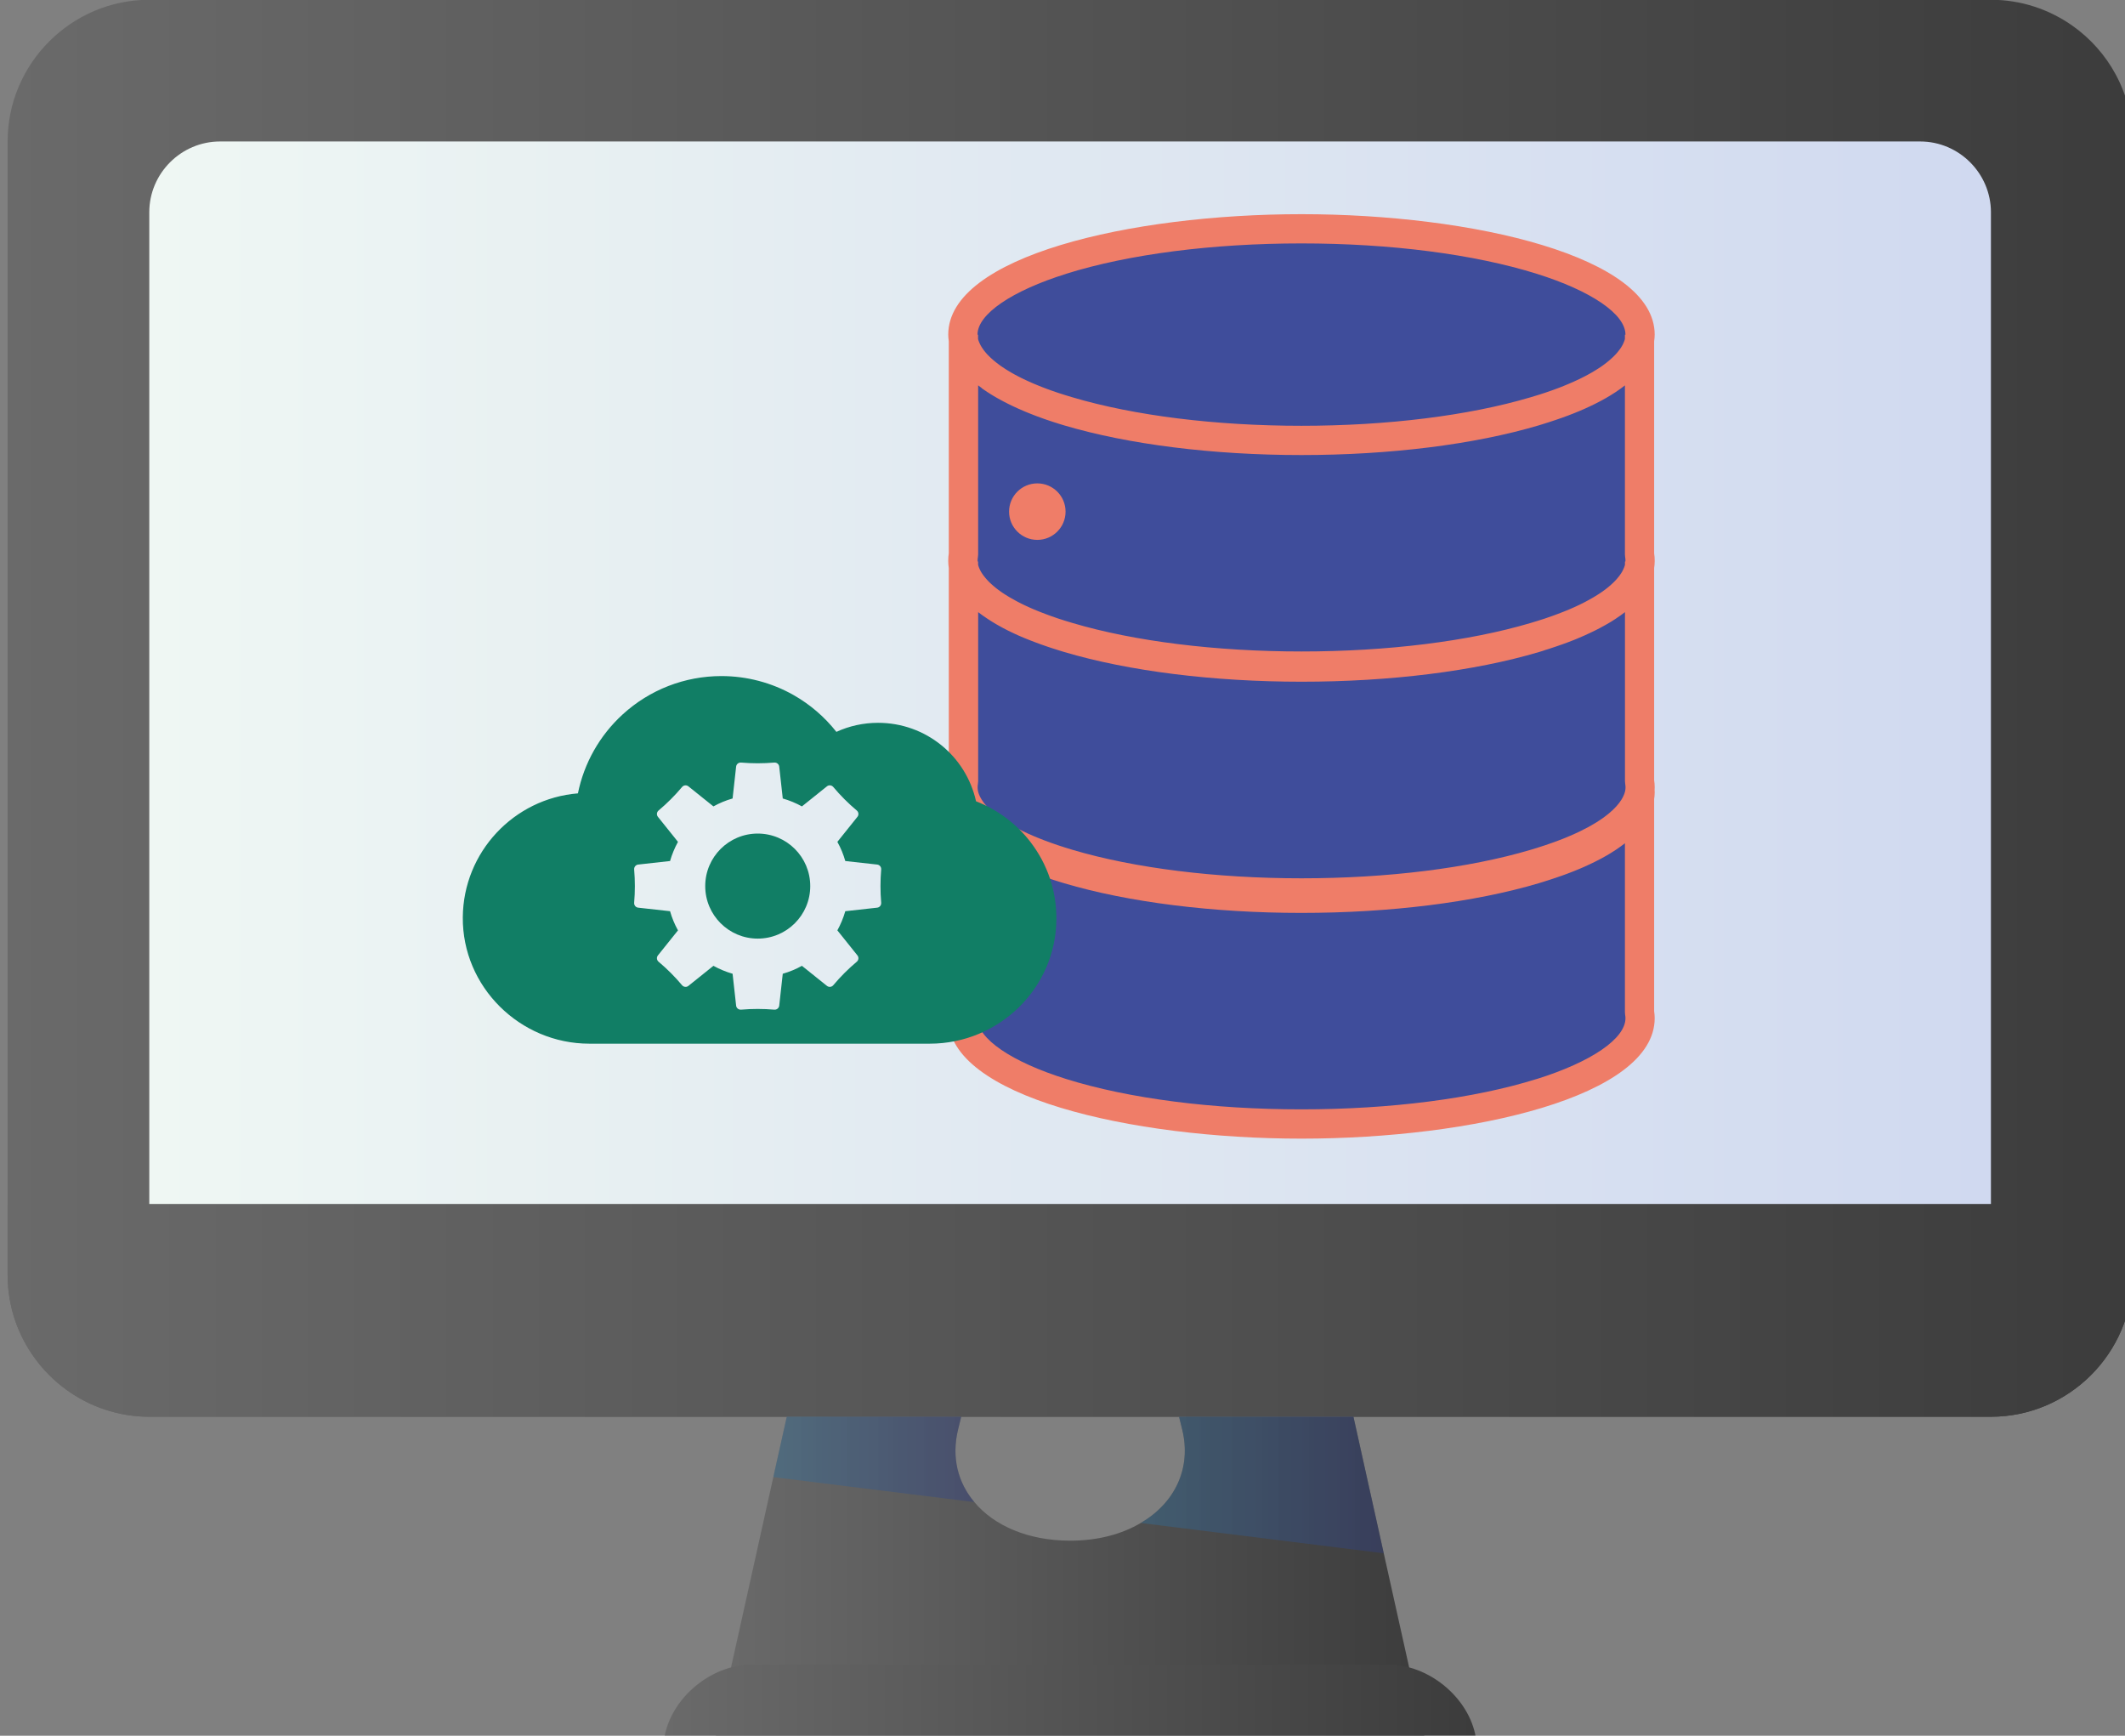
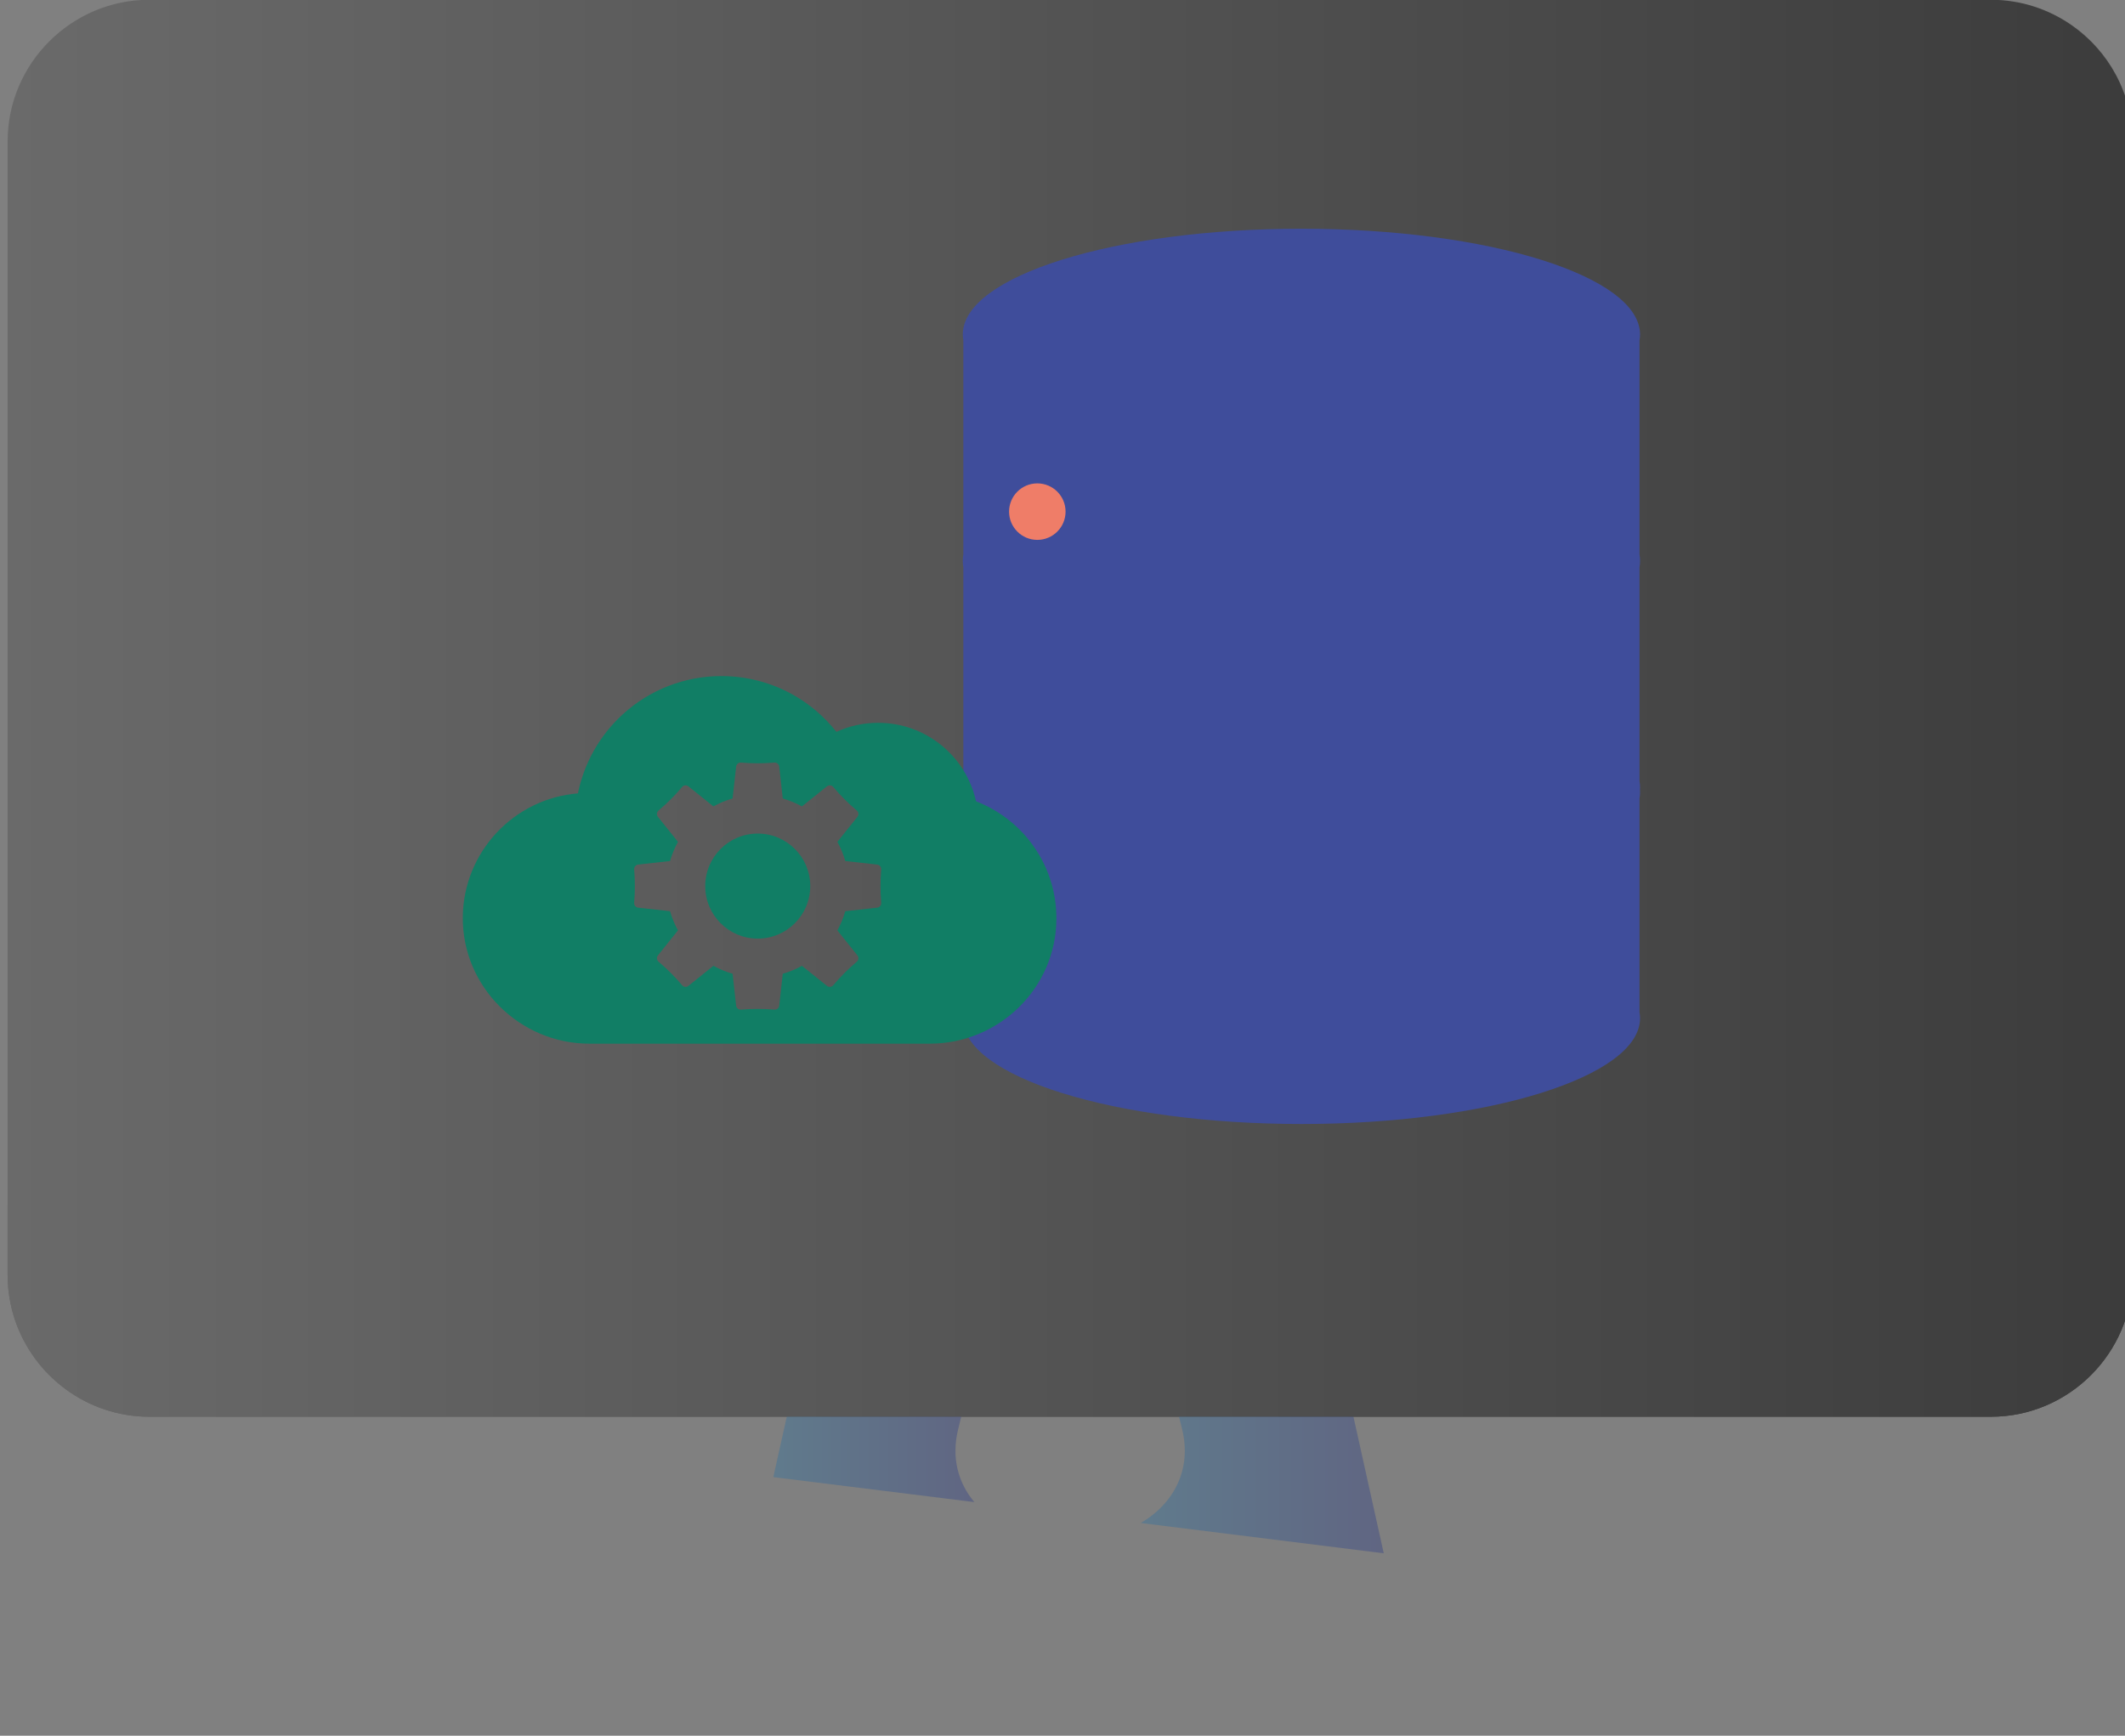
<svg xmlns="http://www.w3.org/2000/svg" xmlns:xlink="http://www.w3.org/1999/xlink" id="Camada_1" data-name="Camada 1" viewBox="0 0 474.73 387.7">
  <rect x="0" y="0" width="474.73" height="387.7" fill="#808080" stroke="none" />
  <defs>
    <style>
      .cls-1 {
        fill: url(#Gradiente_sem_nome_12);
      }

      .cls-2 {
        fill: #117e65;
      }

      .cls-3 {
        fill: url(#Gradiente_sem_nome_12-2);
      }

      .cls-4 {
        fill: #3f4d9b;
      }

      .cls-5 {
        fill: url(#Gradiente_sem_nome_12-3);
      }

      .cls-6 {
        fill: #ef7d68;
      }

      .cls-7 {
        fill: url(#Gradiente_sem_nome_12-4);
      }

      .cls-8 {
        fill: url(#linear-gradient);
      }

      .cls-9 {
        fill: url(#linear-gradient-3);
      }

      .cls-9, .cls-10 {
        opacity: .4;
      }

      .cls-10 {
        fill: url(#linear-gradient-2);
      }
    </style>
    <linearGradient id="Gradiente_sem_nome_12" data-name="Gradiente sem nome 12" x1="1.7" y1="158.2" x2="476.43" y2="158.2" gradientUnits="userSpaceOnUse">
      <stop offset="0" stop-color="#6a6a6a" />
      <stop offset="1" stop-color="#3c3c3c" />
    </linearGradient>
    <linearGradient id="Gradiente_sem_nome_12-2" data-name="Gradiente sem nome 12" x1="159.94" y1="352.05" x2="318.19" y2="352.05" xlink:href="#Gradiente_sem_nome_12" />
    <linearGradient id="linear-gradient" x1="33.35" y1="150.29" x2="444.78" y2="150.29" gradientUnits="userSpaceOnUse">
      <stop offset="0" stop-color="#eff7f3" />
      <stop offset="1" stop-color="#d0d9f0" />
    </linearGradient>
    <linearGradient id="Gradiente_sem_nome_12-3" data-name="Gradiente sem nome 12" y1="292.71" y2="292.71" xlink:href="#Gradiente_sem_nome_12" />
    <linearGradient id="Gradiente_sem_nome_12-4" data-name="Gradiente sem nome 12" x1="148.51" y1="379.74" x2="329.62" y2="379.74" xlink:href="#Gradiente_sem_nome_12" />
    <linearGradient id="linear-gradient-2" x1="172.76" y1="325.98" x2="217.66" y2="325.98" gradientUnits="userSpaceOnUse">
      <stop offset="0" stop-color="#2f729e" />
      <stop offset="1" stop-color="#2f3d85" />
    </linearGradient>
    <linearGradient id="linear-gradient-3" x1="254.85" y1="331.69" x2="309.13" y2="331.69" xlink:href="#linear-gradient-2" />
  </defs>
  <path class="cls-1" d="M476.43,31.6v253.2c0,17.41-14.24,31.65-31.65,31.65H33.35c-13.88,0-25.75-9.06-29.99-21.56-1.07-3.17-1.66-6.56-1.66-10.09V31.6C1.7,14.19,15.94-.05,33.35-.05H444.78c6.73,0,12.97,2.13,18.12,5.73,8.19,5.74,13.53,15.23,13.53,25.91Z" />
-   <path class="cls-3" d="M318.19,387.65H159.94l12.82-57.72,3.01-13.49h38.97c-.24,.95-.48,1.9-.71,2.89-1.5,6.17-.04,11.83,3.64,16.18,4.39,5.26,12.02,8.62,21.4,8.62,6.13,0,11.55-1.43,15.78-3.96,7.52-4.39,11.39-12.11,9.26-20.85-.24-.99-.48-1.94-.71-2.89h38.96l6.77,30.5,9.06,40.71Z" />
-   <path class="cls-8" d="M444.78,47.42v221.54H33.35s0-221.54,0-221.54c0-8.71,7.12-15.82,15.82-15.82H428.96c8.7,0,15.82,7.12,15.82,15.82Z" />
  <path class="cls-5" d="M476.43,268.97v15.83c0,17.41-14.24,31.65-31.65,31.65H33.35c-13.88,0-25.75-9.06-29.99-21.56-1.07-3.17-1.66-6.56-1.66-10.09v-15.83H476.43Z" />
-   <path class="cls-7" d="M329.62,387.65H148.51l.08-.39c1.9-8.47,10.56-15.43,19.27-15.43h142.42c8.7,0,17.37,6.96,19.26,15.43l.08,.39Z" />
  <path class="cls-10" d="M217.66,335.51l-44.9-5.58,3.01-13.49h38.97c-.24,.95-.48,1.9-.71,2.89-1.5,6.17-.04,11.83,3.64,16.18Z" />
  <path class="cls-9" d="M309.13,346.95l-54.28-6.77c7.52-4.39,11.39-12.11,9.26-20.85-.24-.99-.48-1.94-.71-2.89h38.96l6.77,30.5Z" />
  <g>
    <path class="cls-4" d="M366.27,174.5v-47.82c.08-.43,.12-.87,.12-1.31,0-.04,0-.07,0-.11,0-.04,0-.07,0-.11,0-.44-.04-.87-.12-1.31v-47.82c.08-.43,.12-.87,.12-1.31,0-13.05-33.87-23.62-75.65-23.62s-75.65,10.58-75.65,23.62c0,.44,.04,.87,.12,1.31v47.82c-.08,.43-.12,.87-.12,1.31,0,.04,0,.07,0,.11,0,.04,0,.07,0,.11,0,.44,.04,.87,.12,1.31v47.82c-.08,.43-.12,.87-.12,1.31,0,.2,0,.4,.02,.6-.02,.2-.02,.4-.02,.59,0,.44,.04,.87,.12,1.31v47.82c-.08,.43-.12,.87-.12,1.31,0,13.05,33.87,23.62,75.65,23.62s75.65-10.58,75.65-23.62c0-.44-.04-.87-.12-1.31v-47.82c.08-.43,.12-.87,.12-1.31,0-.2,0-.4-.02-.59,.02-.2,.02-.4,.02-.6,0-.44-.04-.87-.12-1.31Z" />
-     <path class="cls-6" d="M369.54,123.59v-47.36c.07-.51,.12-1.01,.12-1.5,0-17.46-40.66-26.89-78.91-26.89s-78.91,9.42-78.91,26.89c0,.49,.05,.99,.12,1.5v47.36c-.08,.53-.12,1.05-.12,1.57,0,.04,0,.07,0,.11,0,.04,0,.07,0,.11,0,.49,.05,.99,.12,1.5v47.36c-.08,.53-.12,1.05-.12,1.57,0,.2,.01,.4,.02,.6-.01,.2-.02,.4-.02,.6,0,.49,.05,.99,.12,1.5v47.36c-.08,.53-.12,1.05-.12,1.57,0,17.46,40.66,26.89,78.91,26.89s78.91-9.42,78.91-26.89c0-.51-.04-1.04-.12-1.57v-47.36c.07-.51,.12-1.01,.12-1.5,0-.2-.01-.4-.02-.59,.01-.2,.02-.4,.02-.6,0-.51-.04-1.04-.12-1.57v-47.36c.07-.5,.12-1.01,.12-1.5,0-.04,0-.07,0-.11,0-.04,0-.08,0-.11,0-.51-.04-1.04-.12-1.57Zm-150.26-36.92c.09,.07,.18,.13,.27,.2,.32,.23,.64,.45,.98,.67,.02,.01,.04,.02,.05,.03,.31,.21,.64,.41,.96,.61,.11,.07,.22,.13,.33,.2,.24,.15,.48,.29,.73,.43,.13,.07,.25,.14,.38,.21,.24,.13,.48,.27,.73,.4,.12,.07,.25,.13,.37,.2,.28,.15,.56,.29,.84,.43,.09,.05,.18,.09,.27,.14,.37,.19,.75,.37,1.13,.55,.08,.04,.16,.07,.24,.11,.3,.14,.61,.28,.91,.42,.13,.06,.26,.12,.4,.17,.26,.11,.52,.23,.78,.34,.14,.06,.28,.12,.42,.18,.26,.11,.53,.22,.79,.32,.13,.05,.26,.1,.39,.16,.33,.13,.65,.25,.98,.38,.07,.03,.13,.05,.2,.08,.39,.15,.79,.29,1.18,.43,.11,.04,.22,.08,.33,.12,.29,.1,.57,.2,.85,.3,.14,.05,.28,.1,.42,.14,.26,.09,.52,.17,.77,.26,.14,.05,.28,.09,.43,.14,.27,.09,.53,.17,.8,.25,.12,.04,.25,.08,.37,.12,.38,.12,.76,.23,1.14,.35,14.41,4.27,33.24,6.63,53.02,6.63s38.61-2.35,53.02-6.63c.38-.11,.76-.23,1.14-.35,.12-.04,.24-.08,.37-.12,.27-.08,.53-.17,.8-.25,.14-.05,.28-.09,.42-.14,.26-.08,.52-.17,.78-.26,.14-.05,.28-.09,.42-.14,.29-.1,.57-.2,.86-.3,.11-.04,.22-.08,.33-.11,.39-.14,.79-.29,1.18-.43,.06-.02,.13-.05,.19-.07,.33-.12,.66-.25,.98-.38,.13-.05,.26-.1,.39-.15,.27-.11,.53-.22,.8-.33,.14-.06,.28-.12,.42-.17,.26-.11,.53-.23,.79-.34,.13-.06,.26-.11,.39-.17,.31-.14,.62-.28,.93-.43,.07-.03,.15-.07,.22-.1,.38-.18,.76-.36,1.14-.55,.09-.04,.17-.09,.25-.13,.29-.15,.57-.29,.86-.44,.12-.06,.24-.13,.36-.19,.25-.13,.49-.27,.74-.41,.12-.07,.25-.14,.37-.21,.25-.14,.5-.29,.74-.44,.1-.06,.21-.12,.31-.19,.33-.21,.67-.41,.99-.63,0,0,.02-.01,.03-.02,.33-.22,.66-.45,.98-.68,.09-.06,.17-.12,.26-.19,.23-.17,.46-.34,.68-.51,.04-.03,.09-.07,.13-.1v37.78c0,.19,.02,.38,.05,.56,.04,.24,.07,.48,.07,.71v.1h0c0,.07-.01,.13-.02,.2h-.09v.71s-.01,.05-.02,.08c0,.03-.02,.06-.02,.09-.01,.04-.02,.08-.04,.12-.01,.03-.02,.07-.03,.1-.01,.04-.03,.09-.05,.13-.01,.04-.03,.07-.04,.11-.02,.05-.04,.09-.06,.14-.02,.04-.03,.08-.05,.12-.02,.05-.05,.1-.07,.15-.02,.04-.04,.09-.06,.13-.03,.05-.06,.11-.09,.17-.02,.05-.05,.09-.07,.14-.03,.06-.07,.13-.11,.19-.03,.04-.05,.09-.08,.13-.07,.11-.14,.22-.22,.33-.03,.04-.06,.09-.09,.13-.05,.08-.11,.15-.16,.23-.04,.05-.08,.11-.13,.16-.05,.07-.11,.14-.17,.21-.05,.06-.1,.12-.15,.18-.06,.07-.12,.14-.18,.21-.06,.06-.12,.13-.17,.19-.06,.07-.13,.14-.2,.21-.06,.06-.13,.13-.2,.2-.07,.07-.14,.14-.22,.22-.07,.07-.14,.13-.22,.2-.08,.07-.16,.15-.24,.22-.08,.07-.16,.14-.24,.21-.09,.08-.17,.15-.27,.23-.09,.07-.18,.14-.27,.22-.1,.08-.19,.15-.29,.23-.1,.07-.19,.15-.29,.22-.1,.08-.21,.16-.32,.23-.1,.08-.21,.15-.32,.23-.11,.08-.23,.16-.35,.24-.11,.08-.23,.15-.35,.23-.12,.08-.25,.16-.38,.24-.12,.08-.25,.15-.37,.23-.14,.08-.27,.17-.41,.25-.13,.08-.26,.16-.4,.23-.15,.08-.3,.17-.45,.25-.14,.08-.29,.16-.43,.24-.16,.09-.32,.17-.48,.26-.15,.08-.31,.16-.46,.24-.17,.09-.35,.17-.52,.26-.16,.08-.32,.16-.49,.24-.18,.09-.37,.18-.56,.26-.17,.08-.34,.16-.52,.24-.2,.09-.4,.18-.61,.27-.18,.08-.36,.16-.55,.24-.21,.09-.44,.18-.66,.27-.19,.08-.38,.16-.57,.23-.23,.09-.48,.19-.72,.28-.2,.08-.39,.15-.6,.23-.26,.1-.52,.19-.78,.29-.2,.07-.4,.15-.61,.22-.28,.1-.58,.2-.87,.3-.2,.07-.4,.14-.6,.21-.33,.11-.68,.22-1.03,.33-.18,.06-.35,.12-.53,.17-.53,.17-1.08,.34-1.65,.5-13.82,4.1-31.99,6.36-51.16,6.36s-37.34-2.26-51.16-6.36c-.56-.17-1.11-.34-1.65-.5-.18-.06-.35-.12-.53-.17-.35-.11-.69-.22-1.03-.33-.21-.07-.4-.14-.6-.21-.29-.1-.59-.2-.87-.3-.21-.07-.4-.15-.61-.22-.26-.1-.53-.19-.78-.29-.2-.08-.4-.15-.6-.23-.24-.09-.48-.19-.72-.28-.2-.08-.38-.16-.57-.23-.22-.09-.44-.18-.66-.27-.19-.08-.37-.16-.55-.24-.2-.09-.41-.18-.61-.27-.18-.08-.35-.16-.52-.24-.19-.09-.38-.18-.56-.26-.17-.08-.33-.16-.49-.24-.18-.09-.35-.17-.52-.26-.16-.08-.31-.16-.46-.24-.16-.09-.32-.17-.48-.26-.15-.08-.29-.16-.43-.24-.15-.08-.3-.17-.45-.25-.14-.08-.27-.16-.4-.23-.14-.08-.28-.17-.41-.25-.13-.08-.25-.16-.37-.23-.13-.08-.26-.16-.38-.24-.12-.08-.23-.15-.35-.23-.12-.08-.23-.16-.35-.24-.11-.08-.22-.15-.32-.23-.11-.08-.21-.16-.32-.23-.1-.07-.2-.15-.29-.22-.1-.08-.2-.15-.29-.23-.09-.07-.18-.15-.27-.22-.09-.08-.18-.15-.27-.23-.08-.07-.16-.14-.24-.21-.08-.07-.16-.15-.24-.22-.07-.07-.15-.14-.22-.2-.08-.07-.15-.15-.22-.22-.07-.07-.13-.13-.2-.2-.07-.07-.13-.14-.2-.21-.06-.06-.12-.13-.17-.19-.06-.07-.12-.14-.18-.21-.05-.06-.1-.12-.15-.18-.06-.07-.11-.14-.17-.21-.04-.05-.09-.11-.13-.16-.06-.07-.11-.15-.16-.22-.03-.05-.07-.09-.1-.14-.08-.11-.15-.23-.22-.33-.03-.05-.05-.09-.08-.13-.04-.06-.08-.13-.11-.19-.03-.05-.05-.09-.07-.14-.03-.06-.06-.11-.09-.17-.02-.04-.04-.09-.06-.13-.02-.05-.05-.1-.07-.15-.02-.04-.03-.08-.05-.12-.02-.05-.04-.1-.06-.14-.01-.04-.03-.07-.04-.11-.02-.04-.03-.09-.05-.13-.01-.03-.02-.07-.03-.1-.01-.04-.03-.08-.04-.12,0-.03-.02-.06-.02-.09,0-.03-.01-.05-.02-.08v-.71h-.09c0-.07-.02-.13-.02-.2h0s0-.07,0-.12c0-.22,.03-.45,.07-.69,.03-.19,.05-.37,.05-.56v-37.78s.09,.07,.14,.1c.22,.17,.44,.33,.67,.5Zm125.63,58.62c.12-.04,.24-.08,.37-.12,.27-.08,.53-.17,.8-.25,.14-.05,.28-.09,.42-.14,.26-.08,.52-.17,.78-.26,.14-.05,.28-.09,.42-.14,.29-.1,.57-.2,.86-.3,.11-.04,.22-.08,.33-.11,.39-.14,.79-.29,1.18-.43,.06-.02,.13-.05,.19-.07,.33-.12,.66-.25,.98-.38,.13-.05,.26-.1,.39-.15,.27-.11,.53-.22,.8-.33,.14-.06,.28-.12,.42-.18,.26-.11,.52-.22,.79-.34,.13-.06,.26-.11,.39-.17,.31-.14,.62-.28,.93-.43,.07-.03,.15-.07,.22-.1,.38-.18,.76-.36,1.14-.55,.09-.04,.17-.09,.26-.13,.29-.14,.57-.29,.85-.44,.12-.06,.24-.13,.37-.2,.25-.13,.49-.27,.73-.4,.12-.07,.25-.14,.37-.21,.25-.14,.49-.29,.74-.43,.11-.06,.21-.13,.32-.19,.33-.2,.66-.41,.97-.62,.01,0,.03-.02,.04-.03,.33-.22,.66-.44,.98-.67,.09-.06,.18-.13,.26-.19,.23-.17,.45-.33,.67-.5,.04-.03,.09-.07,.14-.1v37.78c0,.19,.02,.38,.05,.56,.05,.26,.07,.51,.07,.75,0,.11,0,.23-.01,.34h0c-.01,.14-.03,.27-.05,.41,0,0,0,0,0,0-.3,1.73-2.72,7.79-21.15,13.25-13.82,4.1-31.99,6.36-51.16,6.36s-37.34-2.26-51.16-6.36c-18.43-5.47-20.85-11.52-21.15-13.25-.02-.14-.04-.27-.05-.41,0-.11-.01-.23-.01-.34,0-.23,.02-.49,.07-.75,.03-.19,.05-.37,.05-.56v-37.78s.1,.08,.15,.11c.2,.16,.41,.31,.62,.46,.11,.08,.21,.15,.32,.23,.31,.22,.63,.44,.95,.65,.05,.04,.11,.07,.17,.11,.28,.18,.56,.36,.84,.54,.12,.08,.25,.15,.38,.23,.22,.13,.45,.27,.67,.4,.14,.08,.28,.16,.42,.24,.22,.12,.45,.25,.67,.37,.14,.08,.28,.15,.42,.23,.25,.13,.51,.26,.76,.39,.12,.06,.23,.12,.35,.18,.37,.18,.73,.36,1.1,.53,.11,.05,.21,.1,.32,.15,.28,.13,.55,.25,.83,.38,.15,.07,.29,.13,.44,.19,.24,.11,.49,.21,.73,.31,.15,.06,.31,.13,.46,.19,.25,.1,.5,.2,.75,.3,.14,.06,.28,.11,.43,.17,.31,.12,.61,.24,.92,.35,.09,.03,.17,.07,.26,.1,.39,.15,.78,.29,1.17,.43,.12,.04,.24,.08,.35,.12,.28,.1,.55,.19,.83,.29,.15,.05,.29,.1,.44,.15,.25,.09,.51,.17,.76,.25,.15,.05,.29,.09,.44,.14,.27,.09,.53,.17,.79,.25,.12,.04,.25,.08,.37,.12,.38,.12,.76,.23,1.14,.35,14.41,4.27,33.24,6.63,53.02,6.63s38.61-2.35,53.02-6.63c.38-.11,.76-.23,1.14-.35ZM238.22,61.14c13.98-4.37,32.63-6.77,52.52-6.77s38.54,2.4,52.52,6.77c12.25,3.83,19.87,9.03,19.87,13.59,0,.01,0,.03,0,.04h-.12v.93s-.01,.05-.02,.08c0,.03-.02,.06-.02,.09-.01,.04-.02,.08-.04,.12-.01,.03-.02,.07-.03,.1-.01,.04-.03,.09-.05,.13-.01,.04-.03,.07-.04,.11-.02,.05-.04,.09-.06,.14-.02,.04-.03,.08-.05,.12-.02,.05-.05,.1-.07,.16-.02,.04-.04,.08-.06,.13-.03,.05-.06,.11-.09,.17-.02,.04-.05,.09-.07,.13-.04,.06-.08,.13-.12,.2-.02,.04-.05,.08-.07,.12-.07,.11-.14,.22-.22,.34-.03,.04-.06,.08-.09,.12-.05,.08-.11,.15-.17,.23-.04,.05-.09,.11-.13,.16-.05,.07-.11,.14-.16,.21-.05,.06-.1,.12-.15,.18-.06,.07-.12,.14-.18,.21-.05,.06-.12,.12-.17,.19-.06,.07-.13,.14-.2,.21-.06,.06-.13,.13-.2,.2-.07,.07-.14,.14-.22,.22-.07,.07-.15,.14-.22,.2-.08,.07-.16,.15-.24,.22-.08,.07-.16,.14-.24,.21-.09,.07-.17,.15-.27,.23-.09,.07-.18,.14-.27,.22-.1,.08-.19,.15-.29,.23-.09,.07-.19,.15-.29,.22-.11,.08-.21,.16-.32,.24-.1,.07-.21,.15-.32,.23-.11,.08-.23,.16-.35,.24-.11,.08-.23,.15-.35,.23-.12,.08-.25,.16-.38,.24-.12,.08-.25,.16-.37,.23-.13,.08-.27,.17-.41,.25-.13,.08-.27,.16-.4,.24-.15,.08-.3,.17-.45,.25-.14,.08-.28,.16-.43,.24-.16,.09-.32,.17-.49,.26-.15,.08-.3,.16-.46,.24-.17,.09-.35,.17-.52,.26-.16,.08-.32,.16-.49,.24-.18,.09-.37,.18-.56,.26-.17,.08-.35,.16-.52,.24-.2,.09-.4,.18-.61,.27-.18,.08-.36,.16-.55,.24-.21,.09-.43,.18-.65,.27-.19,.08-.38,.16-.58,.24-.23,.09-.47,.18-.71,.28-.2,.08-.39,.15-.6,.23-.25,.1-.52,.19-.78,.29-.2,.07-.4,.15-.61,.22-.28,.1-.57,.2-.87,.3-.2,.07-.4,.14-.61,.21-.33,.11-.68,.22-1.02,.33-.18,.06-.35,.12-.54,.17-.53,.17-1.08,.34-1.65,.5-13.82,4.1-31.99,6.36-51.16,6.36s-37.34-2.26-51.16-6.36c-.56-.17-1.11-.34-1.65-.5-.18-.06-.35-.12-.53-.17-.35-.11-.69-.22-1.03-.33-.21-.07-.41-.14-.61-.21-.29-.1-.58-.2-.87-.3-.21-.07-.41-.15-.61-.22-.26-.1-.53-.19-.78-.29-.2-.08-.4-.15-.6-.23-.24-.09-.48-.19-.71-.28-.2-.08-.39-.16-.58-.24-.22-.09-.44-.18-.66-.27-.19-.08-.37-.16-.55-.24-.2-.09-.41-.18-.61-.27-.18-.08-.35-.16-.52-.24-.19-.09-.38-.18-.56-.26-.17-.08-.33-.16-.49-.24-.18-.09-.35-.17-.52-.26-.16-.08-.31-.16-.46-.24-.16-.09-.33-.17-.49-.26-.15-.08-.29-.16-.43-.24-.15-.08-.3-.17-.45-.25-.14-.08-.27-.16-.4-.24-.14-.08-.28-.17-.41-.25-.13-.08-.25-.15-.37-.23-.13-.08-.26-.16-.38-.25-.12-.08-.23-.15-.35-.23-.12-.08-.23-.16-.35-.24-.11-.08-.22-.15-.32-.23-.11-.08-.22-.16-.32-.24-.1-.07-.2-.15-.29-.22-.1-.08-.2-.15-.29-.23-.09-.07-.18-.14-.27-.22-.09-.08-.18-.15-.27-.23-.08-.07-.16-.14-.24-.21-.08-.07-.16-.15-.24-.22-.07-.07-.15-.14-.22-.2-.08-.07-.15-.15-.22-.22-.07-.06-.13-.13-.19-.19-.07-.07-.13-.14-.2-.21-.06-.06-.12-.13-.17-.19-.06-.07-.12-.14-.18-.21-.05-.06-.1-.12-.15-.18-.06-.07-.11-.14-.17-.21-.04-.05-.08-.11-.12-.16-.06-.08-.11-.15-.16-.23-.03-.04-.06-.09-.09-.13-.08-.11-.15-.23-.22-.33-.03-.04-.05-.08-.07-.12-.04-.07-.08-.13-.12-.2-.03-.05-.05-.09-.07-.14-.03-.06-.06-.11-.09-.17-.02-.05-.04-.09-.06-.13-.02-.05-.05-.1-.07-.15-.02-.04-.03-.08-.05-.12-.02-.05-.04-.1-.06-.14-.01-.04-.03-.07-.04-.11-.02-.04-.03-.09-.05-.13-.01-.03-.02-.07-.03-.1-.01-.04-.03-.08-.04-.12,0-.03-.02-.06-.02-.09,0-.03-.01-.05-.02-.08v-.93h-.12s0-.03,0-.04c0-4.55,7.61-9.76,19.87-13.59Zm105.04,179.88c-13.98,4.37-32.63,6.77-52.52,6.77s-38.54-2.4-52.52-6.77c-12.25-3.83-19.87-9.03-19.87-13.59,0-.23,.02-.49,.07-.75,.03-.19,.05-.37,.05-.56v-37.78s.09,.07,.14,.1c.22,.17,.44,.33,.67,.5,.09,.07,.18,.13,.27,.2,.32,.23,.64,.45,.98,.67,.02,.01,.04,.02,.05,.03,.31,.21,.64,.41,.96,.61,.11,.07,.22,.13,.33,.2,.24,.15,.48,.29,.73,.43,.13,.07,.25,.14,.38,.21,.24,.13,.48,.27,.73,.4,.12,.07,.25,.13,.37,.2,.28,.15,.56,.29,.84,.43,.09,.05,.18,.09,.27,.14,.37,.19,.75,.37,1.13,.55,.08,.04,.16,.07,.24,.11,.3,.14,.61,.28,.91,.42,.13,.06,.26,.12,.4,.17,.26,.11,.52,.23,.78,.34,.14,.06,.28,.12,.42,.18,.26,.11,.53,.22,.79,.32,.13,.05,.26,.1,.39,.16,.33,.13,.65,.25,.98,.38,.07,.03,.13,.05,.2,.08,.39,.15,.79,.29,1.18,.43,.11,.04,.22,.08,.33,.12,.29,.1,.57,.2,.85,.3,.14,.05,.28,.1,.42,.14,.26,.09,.52,.17,.77,.26,.14,.05,.28,.09,.43,.14,.27,.09,.53,.17,.8,.25,.12,.04,.25,.08,.37,.12,.38,.12,.76,.23,1.14,.35,14.41,4.27,33.24,6.63,53.02,6.63s38.61-2.35,53.02-6.63c.38-.11,.76-.23,1.14-.35,.12-.04,.24-.08,.37-.12,.27-.08,.53-.17,.8-.25,.14-.05,.28-.09,.42-.14,.26-.08,.52-.17,.78-.26,.14-.05,.28-.09,.42-.14,.29-.1,.57-.2,.86-.3,.11-.04,.22-.08,.33-.11,.39-.14,.79-.29,1.18-.43,.06-.02,.13-.05,.19-.07,.33-.12,.66-.25,.98-.38,.13-.05,.26-.1,.39-.15,.27-.11,.53-.22,.8-.33,.14-.06,.28-.12,.42-.17,.26-.11,.53-.23,.79-.34,.13-.06,.26-.11,.39-.17,.31-.14,.62-.28,.93-.43,.07-.03,.15-.07,.22-.1,.38-.18,.76-.36,1.14-.55,.09-.04,.17-.09,.25-.13,.29-.15,.57-.29,.86-.44,.12-.06,.24-.13,.36-.19,.25-.13,.49-.27,.74-.41,.12-.07,.25-.14,.37-.21,.25-.14,.5-.29,.74-.44,.1-.06,.21-.12,.31-.19,.33-.21,.67-.41,.99-.63,0,0,.02-.01,.03-.02,.33-.22,.66-.45,.98-.68,.09-.06,.17-.12,.26-.19,.23-.17,.46-.34,.68-.51,.04-.03,.09-.07,.13-.1v37.78c0,.19,.02,.38,.05,.56,.05,.26,.07,.51,.07,.75,0,4.55-7.61,9.76-19.87,13.59Z" />
    <circle class="cls-6" cx="231.74" cy="114.28" r="6.31" />
  </g>
  <g>
    <path class="cls-2" d="M169.28,186.19c-6.48,0-11.73,5.25-11.73,11.73s5.25,11.73,11.73,11.73,11.73-5.25,11.73-11.73-5.25-11.73-11.73-11.73Z" />
    <path class="cls-2" d="M230.24,188.11c-3.14-4.1-7.4-7.28-12.19-9.13,0,0,0,0,0,0-2.25-10.15-11.26-17.53-21.89-17.53-3.24,0-6.4,.69-9.3,2.02,0,0-.01,0-.01,0-2.62-3.32-5.87-6.12-9.55-8.21-4.89-2.78-10.47-4.25-16.13-4.25-8.19,0-16.02,3.04-22.06,8.56-5.15,4.71-8.63,10.88-10,17.64,0,0,0,0-.01,0-14.3,1.16-25.59,13.11-25.71,27.67-.13,15.53,12.75,28.24,28.28,28.24h76.04c15.45,0,28.21-12.39,28.29-27.84,.03-6.26-1.96-12.2-5.75-17.15Zm-33.38,13.52c.05,.55-.34,1.05-.9,1.11-2.37,.26-4.75,.52-7.12,.79-.43,1.5-1.03,2.94-1.77,4.28,1.49,1.86,2.99,3.73,4.48,5.59,.35,.43,.28,1.06-.15,1.42-1.89,1.59-3.65,3.34-5.24,5.24-.36,.43-.98,.5-1.42,.15-1.86-1.49-3.73-2.99-5.59-4.48-1.34,.75-2.77,1.34-4.28,1.77-.26,2.37-.52,4.75-.79,7.12-.06,.55-.55,.95-1.11,.9-2.46-.21-4.94-.21-7.41,0-.55,.05-1.05-.34-1.11-.9-.26-2.37-.52-4.75-.79-7.12-1.5-.43-2.94-1.03-4.28-1.77-1.86,1.49-3.73,2.99-5.59,4.48-.43,.35-1.06,.28-1.42-.15-1.59-1.89-3.34-3.65-5.24-5.24-.43-.36-.5-.98-.15-1.42,1.49-1.86,2.99-3.73,4.48-5.59-.75-1.34-1.34-2.77-1.77-4.28-2.37-.26-4.75-.52-7.12-.79-.55-.06-.95-.55-.9-1.11,.21-2.46,.21-4.94,0-7.41-.05-.55,.35-1.05,.9-1.11,2.37-.26,4.75-.52,7.12-.79,.43-1.5,1.03-2.94,1.77-4.28-1.49-1.86-2.99-3.73-4.48-5.59-.35-.43-.28-1.06,.15-1.42,1.89-1.59,3.65-3.34,5.24-5.24,.36-.43,.98-.5,1.42-.15,1.86,1.49,3.73,2.99,5.59,4.48,1.34-.75,2.77-1.34,4.28-1.77,.26-2.37,.52-4.75,.79-7.12,.06-.55,.55-.95,1.11-.9,2.46,.21,4.94,.21,7.41,0,.55-.05,1.05,.35,1.11,.9,.26,2.37,.52,4.75,.79,7.12,1.5,.43,2.94,1.03,4.28,1.77,1.86-1.49,3.73-2.99,5.59-4.48,.43-.35,1.06-.28,1.42,.15,1.59,1.89,3.34,3.65,5.24,5.24,.43,.36,.5,.98,.15,1.42-1.49,1.86-2.99,3.73-4.48,5.59,.75,1.34,1.34,2.77,1.77,4.28,2.37,.26,4.75,.52,7.12,.79,.55,.06,.95,.55,.9,1.11-.21,2.46-.21,4.94,0,7.41Z" />
  </g>
</svg>